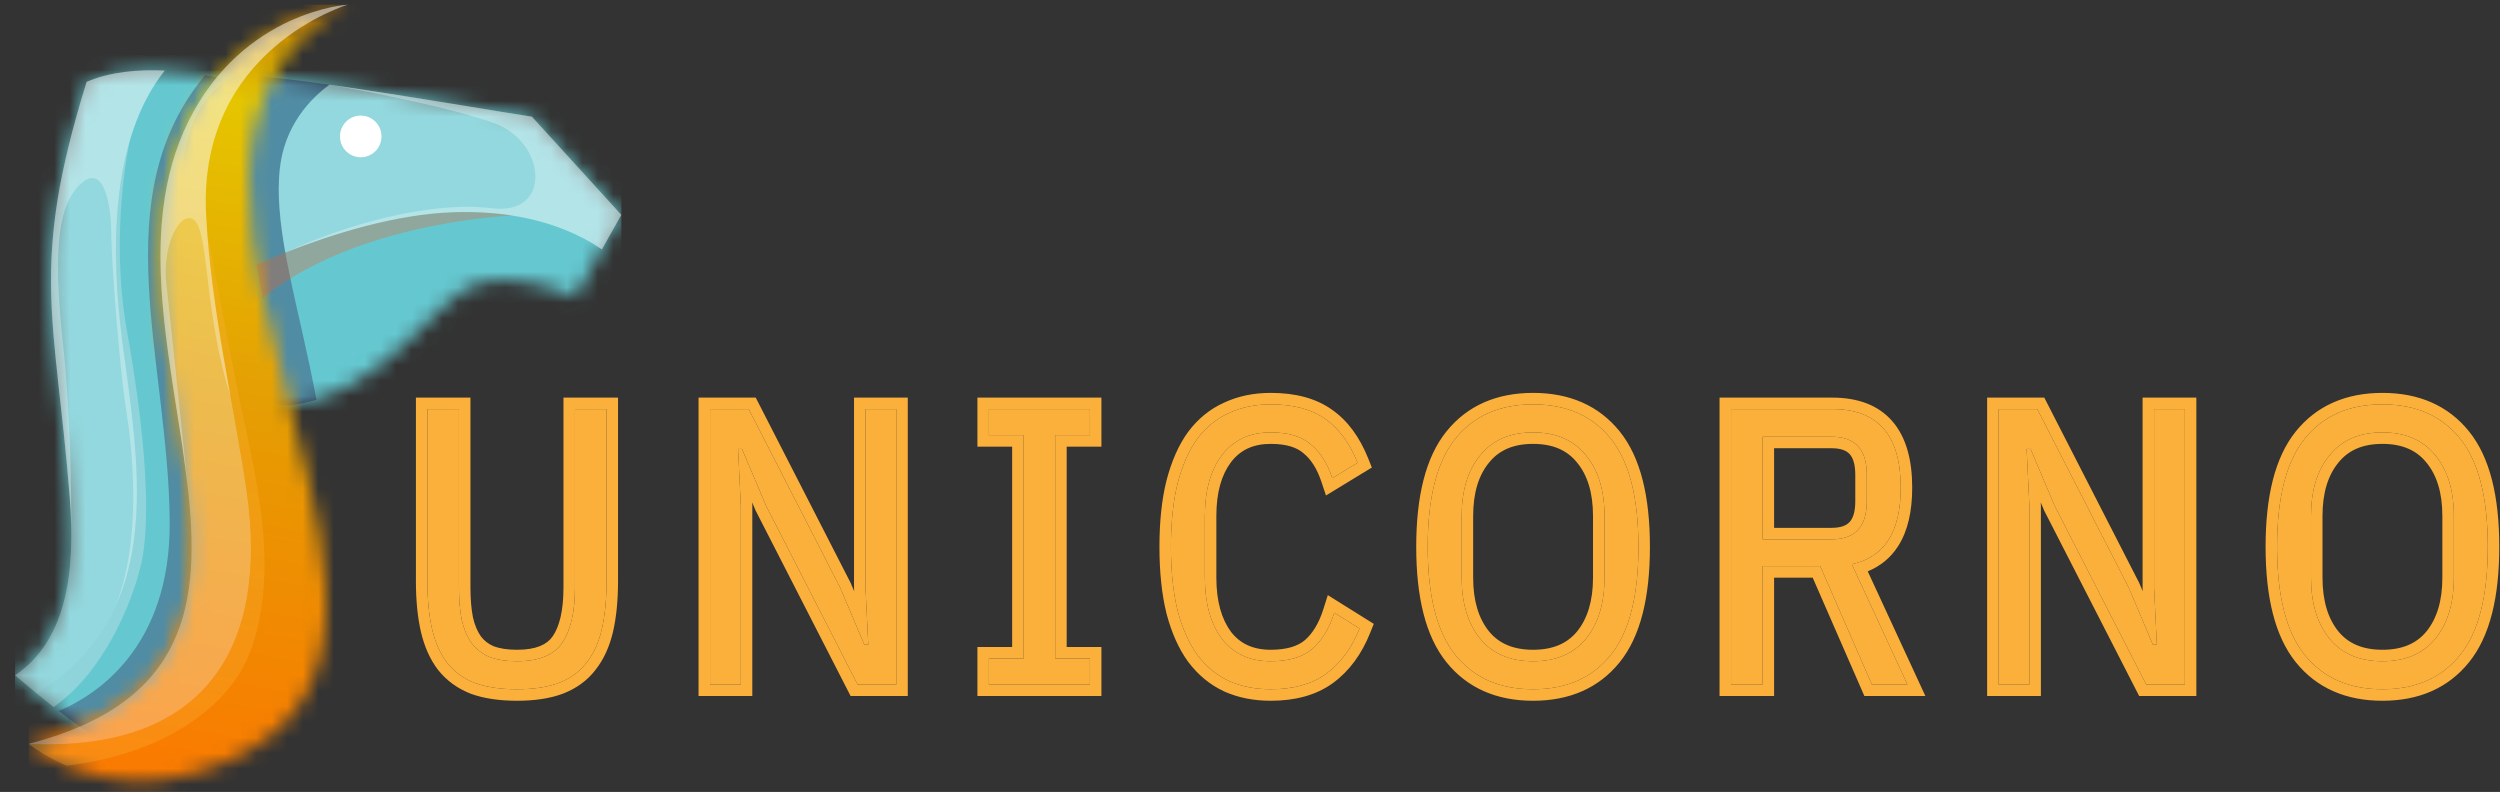
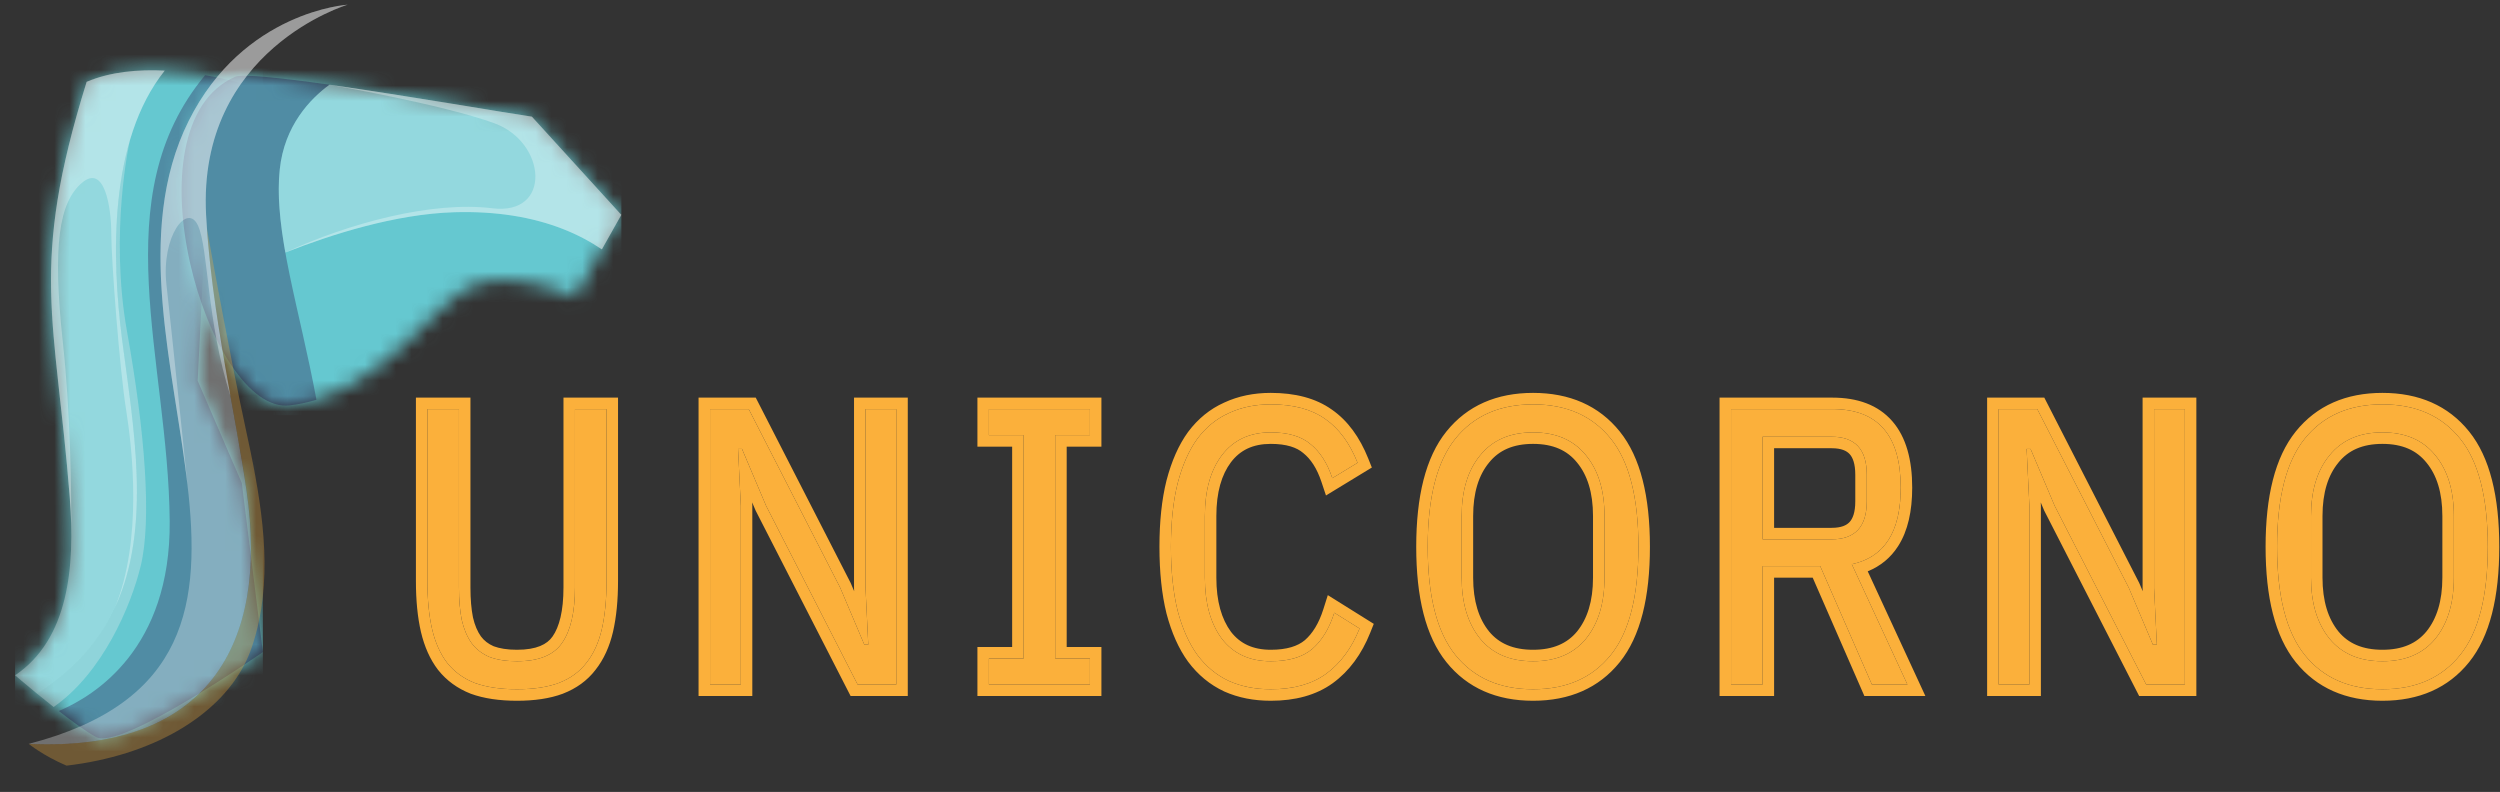
<svg xmlns="http://www.w3.org/2000/svg" width="161" height="51" viewBox="0 0 161 51" fill="none">
  <rect x="0" y="0" width="161" height="51" fill="#333333" stroke="none" />
  <mask id="mask0_4_72" style="mask-type:alpha" maskUnits="userSpaceOnUse" x="0" y="4" width="17" height="44">
    <path d="M16.771 5.726C16.771 5.726 10.05 3.366 5.58 5.27C1.856 17.243 3.568 20.398 4.489 31.995C4.852 36.568 4.402 41.17 0.973 43.489C0.973 43.489 4.564 46.583 6.194 47.469C7.819 48.354 16.938 41.995 16.938 41.995L15.582 31.113L12.729 24.515L13.339 12.545L16.771 5.726Z" fill="white" />
  </mask>
  <g mask="url(#mask0_4_72)">
    <path d="M16.93 3.362H0.969V48.347H16.93V3.362Z" fill="#65C8D0" />
  </g>
  <path opacity="0.3" fill-rule="evenodd" clip-rule="evenodd" d="M10.607 4.548C8.91 4.464 7.114 4.616 5.58 5.27C1.856 17.243 3.568 20.398 4.489 31.995C4.852 36.568 4.402 41.17 0.973 43.489C0.973 43.489 1.564 43.998 2.375 44.664C3.462 43.972 4.583 43.086 5.572 41.953C10.316 36.526 8.702 28.392 7.861 21.854C7.179 16.597 7.001 9.06 10.607 4.548Z" fill="white" />
  <path opacity="0.3" fill-rule="evenodd" clip-rule="evenodd" d="M10.607 4.548C8.91 4.464 7.114 4.616 5.58 5.27C1.856 17.243 3.568 20.398 4.489 31.995C4.542 32.675 4.58 33.359 4.587 34.036C4.599 31.691 4.549 26.658 4.049 22.055C3.367 15.784 3.811 13.039 5.269 11.781C6.728 10.523 7.167 13.328 7.167 15.061C7.167 16.795 7.709 23.819 8.118 26.366C8.524 28.912 9.187 34.762 7.402 39.129C9.812 33.941 8.565 27.331 7.857 21.854C7.179 16.597 7.001 9.06 10.607 4.548Z" fill="white" />
  <path opacity="0.3" fill-rule="evenodd" clip-rule="evenodd" d="M16.771 5.726C16.771 5.726 15.267 5.198 13.21 4.841C6.663 12.705 10.838 23.184 10.929 33.557C11.001 41.76 6.125 44.8 3.784 45.789C4.667 46.473 5.568 47.13 6.186 47.465C7.811 48.351 16.93 41.992 16.93 41.992L15.574 31.109L12.729 24.515L13.339 12.545L16.771 5.726Z" fill="#1E003D" />
  <mask id="mask1_4_72" style="mask-type:alpha" maskUnits="userSpaceOnUse" x="11" y="4" width="30" height="23">
    <path d="M34.252 7.513L40.014 13.838L37.033 19.144C37.033 19.144 33.578 17.445 30.797 18.258C28.016 19.075 24.902 25.358 18.666 26.107C13.415 26.738 7.959 8.087 15.146 4.943C16.336 4.419 31.835 7.167 34.252 7.513Z" fill="white" />
  </mask>
  <g mask="url(#mask1_4_72)">
    <path d="M40.018 4.419H7.959V26.734H40.018V4.419Z" fill="#65C8D0" />
  </g>
  <path opacity="0.3" fill-rule="evenodd" clip-rule="evenodd" d="M20.378 25.746C19.833 25.91 19.264 26.035 18.666 26.107C13.415 26.738 7.959 8.087 15.146 4.943C15.601 4.745 18.128 5.019 21.219 5.456C19.988 6.361 18.31 8.087 18.018 10.915C17.601 14.894 19.306 19.915 20.378 25.746Z" fill="#1E003D" />
  <mask id="mask2_4_72" style="mask-type:alpha" maskUnits="userSpaceOnUse" x="1" y="0" width="22" height="51">
    <path d="M22.39 0.302C22.39 0.302 15.68 0.709 12.153 7.782C5.065 22.002 22.454 42.577 1.848 47.906C1.848 47.906 6.186 51.509 12.217 49.879C35.313 43.633 3.409 11.086 22.39 0.302Z" fill="white" />
  </mask>
  <g mask="url(#mask2_4_72)">
-     <path d="M35.313 0.302H1.852V51.509H35.313V0.302Z" fill="url(#paint0_linear_4_72)" />
+     <path d="M35.313 0.302V51.509H35.313V0.302Z" fill="url(#paint0_linear_4_72)" />
  </g>
  <path opacity="0.3" fill-rule="evenodd" clip-rule="evenodd" d="M22.39 0.302C22.39 0.302 15.68 0.709 12.153 7.782C5.065 22.002 22.454 42.577 1.848 47.906C13.32 48.442 17.313 41.539 15.885 31.653C15.139 26.453 13.608 20.09 13.274 13.849C12.702 3.183 22.39 0.302 22.39 0.302Z" fill="white" />
  <path opacity="0.3" fill-rule="evenodd" clip-rule="evenodd" d="M12.149 31.877V31.885V31.877ZM22.39 0.302C22.39 0.302 15.68 0.709 12.153 7.782C8.501 15.111 11.35 24.127 12.145 31.877C12.111 31.562 11.069 21.428 10.721 18.346C10.365 15.213 12.073 13.009 12.755 14.537C13.437 16.065 13.293 20.641 14.839 25.495C14.172 21.782 13.483 17.791 13.271 13.853C12.702 3.183 22.39 0.302 22.39 0.302Z" fill="white" />
  <path opacity="0.3" fill-rule="evenodd" clip-rule="evenodd" d="M16.161 35.811C16.074 39.475 15.017 42.52 12.854 44.645C10.528 46.925 6.921 48.142 1.852 47.906C1.852 47.906 2.746 48.647 4.284 49.308C9.762 48.662 13.987 46.188 15.741 42.797C15.926 42.436 16.085 42.068 16.214 41.687C16.408 41.125 16.559 40.555 16.68 39.985C17.518 35.99 16.73 31.767 15.809 27.544C15.559 26.392 15.286 25.058 15.017 23.697C14.157 19.36 13.327 14.742 13.327 14.742C13.513 17.38 13.899 20.029 14.331 22.591C14.873 25.811 15.491 28.897 15.892 31.657C16.101 33.109 16.192 34.5 16.161 35.811Z" fill="#FBB03B" />
  <path opacity="0.3" fill-rule="evenodd" clip-rule="evenodd" d="M18.014 10.915C17.847 12.534 18.029 14.32 18.374 16.266C21.348 15.096 25.478 13.78 29.262 13.67C30.63 13.628 31.877 13.712 33.009 13.887C35.404 14.263 37.294 15.065 38.76 16.061L40.011 13.838L34.252 7.513C32.755 7.3 26.243 6.167 21.215 5.456C19.984 6.357 18.309 8.087 18.014 10.915Z" fill="white" />
  <path opacity="0.3" fill-rule="evenodd" clip-rule="evenodd" d="M18.374 16.262C21.348 15.092 25.477 13.777 29.262 13.666C30.63 13.625 31.877 13.708 33.009 13.883C35.404 14.259 37.294 15.061 38.76 16.057L40.011 13.834L34.252 7.513C32.755 7.3 26.243 6.167 21.215 5.456C21.215 5.456 28.482 6.714 31.839 7.938C35.195 9.162 35.567 13.891 31.702 13.412C27.838 12.937 22.5 14.354 18.374 16.262Z" fill="white" />
-   <path opacity="0.3" fill-rule="evenodd" clip-rule="evenodd" d="M29.266 13.666C25.478 13.777 21.348 15.092 18.378 16.262C17.696 16.532 17.074 16.795 16.529 17.03C16.65 17.741 16.79 18.456 16.942 19.178C17.499 18.726 18.09 18.311 18.703 17.935C24.788 14.172 33.013 13.883 33.013 13.883C31.88 13.708 30.634 13.628 29.266 13.666Z" fill="#F15A24" />
  <path opacity="0.3" fill-rule="evenodd" clip-rule="evenodd" d="M5.568 41.95C4.58 43.082 3.458 43.968 2.371 44.66C2.704 44.934 3.072 45.23 3.454 45.53C6.591 43.345 8.433 39.053 9.065 36.431C9.778 33.474 9.338 27.795 8.183 21.367C7.031 14.94 8.364 9.033 8.364 9.033C7.144 13.184 7.372 18.098 7.857 21.854C8.702 28.388 10.316 36.522 5.568 41.95Z" fill="#F2F2F2" />
-   <path fill-rule="evenodd" clip-rule="evenodd" d="M23.231 7.444C23.97 7.444 24.568 8.045 24.568 8.786C24.568 9.527 23.97 10.128 23.231 10.128C22.492 10.128 21.894 9.527 21.894 8.786C21.894 8.045 22.492 7.444 23.231 7.444Z" fill="white" />
  <path d="M29.557 26.347V37.833C29.557 38.629 29.617 39.324 29.735 39.917C29.871 40.51 30.082 41.009 30.37 41.416C30.659 41.806 31.04 42.102 31.514 42.305C32.005 42.492 32.598 42.585 33.293 42.585C34.682 42.585 35.648 42.195 36.19 41.416C36.749 40.62 37.028 39.425 37.028 37.833V26.347H39.061V37.426C39.061 38.612 38.959 39.645 38.756 40.526C38.553 41.39 38.223 42.11 37.765 42.686C37.325 43.262 36.732 43.694 35.986 43.982C35.258 44.253 34.36 44.389 33.293 44.389C32.226 44.389 31.319 44.253 30.574 43.982C29.845 43.694 29.252 43.262 28.795 42.686C28.355 42.11 28.033 41.39 27.829 40.526C27.626 39.645 27.524 38.612 27.524 37.426V26.347H29.557Z" fill="#FBB03B" />
  <path d="M49.336 32.573L47.786 28.913H47.532L47.709 32.573V44.084H45.727V26.347H48.218L54.113 37.858L55.663 41.517H55.917L55.739 37.858V26.347H57.721V44.084H55.231L49.336 32.573Z" fill="#FBB03B" />
  <path d="M63.686 44.084V42.407H65.922V28.024H63.686V26.347H70.191V28.024H67.955V42.407H70.191V44.084H63.686Z" fill="#FBB03B" />
  <path d="M81.837 44.389C80.838 44.389 79.94 44.211 79.144 43.855C78.347 43.483 77.67 42.924 77.111 42.178C76.569 41.433 76.145 40.484 75.84 39.332C75.552 38.163 75.408 36.791 75.408 35.215C75.408 33.64 75.552 32.276 75.84 31.124C76.145 29.955 76.569 28.998 77.111 28.253C77.67 27.507 78.347 26.957 79.144 26.601C79.94 26.228 80.838 26.042 81.837 26.042C83.294 26.042 84.463 26.355 85.344 26.982C86.225 27.592 86.919 28.532 87.428 29.803L85.801 30.794C85.48 29.828 85.014 29.1 84.404 28.609C83.811 28.1 82.955 27.846 81.837 27.846C80.482 27.846 79.432 28.337 78.686 29.32C77.958 30.286 77.594 31.59 77.594 33.233V37.198C77.594 38.841 77.958 40.154 78.686 41.136C79.432 42.102 80.482 42.585 81.837 42.585C82.989 42.585 83.879 42.322 84.505 41.797C85.132 41.255 85.607 40.476 85.928 39.459L87.555 40.476C87.046 41.746 86.326 42.72 85.395 43.398C84.48 44.059 83.294 44.389 81.837 44.389Z" fill="#FBB03B" />
  <path d="M98.73 44.389C96.579 44.389 94.91 43.652 93.724 42.178C92.538 40.704 91.945 38.383 91.945 35.215C91.945 32.048 92.538 29.727 93.724 28.253C94.91 26.779 96.579 26.042 98.73 26.042C100.882 26.042 102.55 26.779 103.736 28.253C104.922 29.727 105.515 32.048 105.515 35.215C105.515 38.383 104.922 40.704 103.736 42.178C102.55 43.652 100.882 44.389 98.73 44.389ZM98.73 42.585C100.204 42.585 101.339 42.102 102.135 41.136C102.931 40.154 103.33 38.841 103.33 37.198V33.233C103.33 31.59 102.931 30.286 102.135 29.32C101.339 28.337 100.204 27.846 98.73 27.846C97.256 27.846 96.121 28.337 95.325 29.32C94.529 30.286 94.131 31.59 94.131 33.233V37.198C94.131 38.841 94.529 40.154 95.325 41.136C96.121 42.102 97.256 42.585 98.73 42.585Z" fill="#FBB03B" />
  <path d="M113.512 44.084H111.479V26.347H118.01C120.94 26.347 122.406 28.033 122.406 31.404C122.406 34.25 121.355 35.893 119.255 36.334L122.838 44.084H120.551L117.222 36.461H113.512V44.084ZM117.959 34.733C119.466 34.733 120.22 33.919 120.22 32.293V30.565C120.22 28.939 119.466 28.126 117.959 28.126H113.512V34.733H117.959Z" fill="#FBB03B" />
  <path d="M132.319 32.573L130.769 28.913H130.515L130.693 32.573V44.084H128.711V26.347H131.201L137.097 37.858L138.647 41.517H138.901L138.723 37.858V26.347H140.705V44.084H138.215L132.319 32.573Z" fill="#FBB03B" />
  <path d="M153.429 44.389C151.277 44.389 149.609 43.652 148.423 42.178C147.237 40.704 146.644 38.383 146.644 35.215C146.644 32.048 147.237 29.727 148.423 28.253C149.609 26.779 151.277 26.042 153.429 26.042C155.58 26.042 157.249 26.779 158.435 28.253C159.621 29.727 160.214 32.048 160.214 35.215C160.214 38.383 159.621 40.704 158.435 42.178C157.249 43.652 155.58 44.389 153.429 44.389ZM153.429 42.585C154.903 42.585 156.038 42.102 156.834 41.136C157.63 40.154 158.028 38.841 158.028 37.198V33.233C158.028 31.59 157.63 30.286 156.834 29.32C156.038 28.337 154.903 27.846 153.429 27.846C151.955 27.846 150.82 28.337 150.024 29.32C149.227 30.286 148.829 31.59 148.829 33.233V37.198C148.829 38.841 149.227 40.154 150.024 41.136C150.82 42.102 151.955 42.585 153.429 42.585Z" fill="#FBB03B" />
  <path fill-rule="evenodd" clip-rule="evenodd" d="M30.297 25.607V37.833C30.297 38.59 30.353 39.23 30.459 39.761C30.576 40.272 30.752 40.673 30.97 40.982C31.172 41.253 31.439 41.465 31.791 41.619C32.174 41.762 32.669 41.845 33.293 41.845C34.559 41.845 35.235 41.493 35.582 40.993L35.584 40.991C36.016 40.376 36.288 39.361 36.288 37.833V25.607H39.801V37.426C39.801 38.652 39.696 39.743 39.477 40.693L39.476 40.696C39.254 41.642 38.884 42.465 38.349 43.141C37.818 43.834 37.11 44.341 36.253 44.672L36.244 44.676C35.409 44.987 34.417 45.129 33.293 45.129C32.167 45.129 31.17 44.986 30.321 44.678L30.311 44.674L30.302 44.67C29.461 44.338 28.759 43.831 28.216 43.147L28.211 43.141L28.207 43.136C27.691 42.461 27.331 41.639 27.109 40.696L27.108 40.693C26.889 39.743 26.785 38.652 26.785 37.426V25.607H30.297ZM37.765 42.686C38.223 42.11 38.553 41.39 38.756 40.526C38.959 39.645 39.061 38.612 39.061 37.426V26.347H37.028V37.833C37.028 39.425 36.749 40.62 36.19 41.416C35.648 42.195 34.682 42.585 33.293 42.585C32.598 42.585 32.005 42.492 31.514 42.305C31.04 42.102 30.659 41.806 30.37 41.416C30.082 41.009 29.871 40.51 29.735 39.917C29.617 39.324 29.557 38.629 29.557 37.833V26.347H27.524V37.426C27.524 38.612 27.626 39.645 27.829 40.526C28.033 41.39 28.355 42.11 28.795 42.686C29.252 43.262 29.845 43.694 30.574 43.982C31.319 44.253 32.225 44.389 33.293 44.389C34.36 44.389 35.258 44.253 35.986 43.982C36.732 43.694 37.325 43.262 37.765 42.686ZM48.665 32.886L48.439 32.354L48.449 32.555V44.824H44.987V25.607H48.67L54.784 37.545L55.009 38.077L54.999 37.876V25.607H58.461V44.824H54.779L48.665 32.886ZM55.917 41.517H55.663L54.113 37.858L48.218 26.347H45.727V44.084H47.709V32.573L47.531 28.913H47.785L49.336 32.573L55.231 44.084H57.721V26.347H55.739V37.858L55.917 41.517ZM62.946 44.824V41.667H65.182V28.764H62.946V25.607H70.931V28.764H68.695V41.667H70.931V44.824H62.946ZM67.955 42.407V28.024H70.191V26.347H63.686V28.024H65.922V42.407H63.686V44.084H70.191V42.407H67.955ZM78.836 44.528L78.83 44.525C77.917 44.098 77.146 43.459 76.519 42.622L76.516 42.618L76.512 42.613C75.903 41.776 75.447 40.737 75.125 39.521L75.123 39.515L75.122 39.509C74.816 38.268 74.668 36.833 74.668 35.215C74.668 33.598 74.816 32.171 75.122 30.945L75.124 30.938C75.446 29.706 75.902 28.657 76.512 27.818L76.516 27.813L76.519 27.809C77.147 26.972 77.919 26.339 78.836 25.928C79.741 25.506 80.746 25.302 81.837 25.302C83.393 25.302 84.726 25.636 85.769 26.377C86.796 27.089 87.568 28.162 88.115 29.528L88.347 30.109L85.393 31.909L85.099 31.028C84.809 30.157 84.41 29.564 83.94 29.185L83.931 29.178L83.922 29.17C83.511 28.818 82.854 28.586 81.837 28.586C80.687 28.586 79.867 28.989 79.276 29.766C78.674 30.565 78.333 31.695 78.333 33.233V37.198C78.333 38.732 78.673 39.873 79.276 40.69C79.864 41.448 80.685 41.845 81.837 41.845C82.882 41.845 83.577 41.607 84.026 41.233C84.522 40.803 84.932 40.156 85.223 39.236L85.511 38.326L88.471 40.176L88.242 40.75C87.692 42.126 86.894 43.222 85.83 43.996L85.828 43.998C84.755 44.773 83.404 45.129 81.837 45.129C80.749 45.129 79.746 44.935 78.842 44.531L78.836 44.528ZM78.686 41.136C77.958 40.154 77.594 38.841 77.594 37.198V33.233C77.594 31.59 77.958 30.286 78.686 29.32C79.432 28.337 80.482 27.846 81.837 27.846C82.955 27.846 83.811 28.1 84.404 28.609C84.857 28.974 85.23 29.469 85.525 30.096C85.626 30.313 85.719 30.546 85.801 30.794L87.428 29.803C86.919 28.532 86.225 27.592 85.344 26.982C84.463 26.355 83.294 26.042 81.837 26.042C80.838 26.042 79.94 26.228 79.144 26.601C78.347 26.957 77.67 27.507 77.111 28.253C76.569 28.998 76.145 29.955 75.84 31.124C75.552 32.276 75.408 33.64 75.408 35.215C75.408 36.791 75.552 38.163 75.84 39.332C76.145 40.484 76.569 41.433 77.111 42.178C77.67 42.924 78.347 43.483 79.144 43.855C79.94 44.211 80.838 44.389 81.837 44.389C83.294 44.389 84.48 44.059 85.395 43.398C86.326 42.72 87.046 41.746 87.555 40.476L85.928 39.459C85.849 39.709 85.761 39.945 85.663 40.166C85.364 40.844 84.978 41.388 84.505 41.797C83.879 42.322 82.989 42.585 81.837 42.585C80.482 42.585 79.432 42.102 78.686 41.136ZM101.564 29.791L101.56 29.786C100.929 29.006 100.022 28.586 98.73 28.586C97.438 28.586 96.531 29.006 95.9 29.786L95.896 29.791C95.239 30.587 94.871 31.708 94.871 33.233V37.198C94.871 38.721 95.238 39.852 95.898 40.668C96.528 41.431 97.435 41.845 98.73 41.845C100.025 41.845 100.932 41.431 101.562 40.668C102.222 39.852 102.59 38.721 102.59 37.198V33.233C102.59 31.708 102.221 30.587 101.564 29.791ZM102.135 41.136C101.339 42.102 100.204 42.585 98.73 42.585C97.256 42.585 96.121 42.102 95.325 41.136C94.529 40.154 94.131 38.841 94.131 37.198V33.233C94.131 31.59 94.529 30.286 95.325 29.32C96.121 28.337 97.256 27.846 98.73 27.846C100.204 27.846 101.339 28.337 102.135 29.32C102.931 30.286 103.33 31.59 103.33 33.233V37.198C103.33 38.841 102.931 40.154 102.135 41.136ZM114.252 44.824H110.739V25.607H118.009C119.618 25.607 120.951 26.074 121.865 27.126C122.762 28.157 123.146 29.628 123.146 31.404C123.146 32.907 122.87 34.186 122.241 35.169C121.76 35.922 121.097 36.462 120.282 36.793L123.995 44.824H120.066L116.737 37.2H114.252V44.824ZM113.512 44.084H111.479V26.347H118.009C120.94 26.347 122.406 28.033 122.406 31.404C122.406 33.905 121.594 35.478 119.971 36.121C119.748 36.209 119.509 36.28 119.255 36.334L122.838 44.084H120.551L117.222 36.461H113.512V44.084ZM131.648 32.886L131.423 32.354L131.433 32.555V44.824H127.971V25.607H131.653L137.767 37.545L137.993 38.077L137.983 37.876V25.607H141.445V44.824H137.762L131.648 32.886ZM138.901 41.517H138.647L137.096 37.858L131.201 26.347H128.711V44.084H130.693V32.573L130.515 28.913H130.769L132.319 32.573L138.215 44.084H140.705V26.347H138.723V37.858L138.901 41.517ZM156.263 29.791L156.259 29.786C155.627 29.006 154.721 28.586 153.429 28.586C152.137 28.586 151.23 29.006 150.598 29.786L150.595 29.791C149.938 30.587 149.569 31.708 149.569 33.233V37.198C149.569 38.721 149.937 39.852 150.596 40.668C151.226 41.431 152.133 41.845 153.429 41.845C154.724 41.845 155.631 41.431 156.261 40.668C156.921 39.853 157.288 38.721 157.288 37.198V33.233C157.288 31.708 156.92 30.587 156.263 29.791ZM156.834 41.136C156.038 42.102 154.903 42.585 153.429 42.585C151.955 42.585 150.82 42.102 150.024 41.136C149.227 40.154 148.829 38.841 148.829 37.198V33.233C148.829 31.59 149.227 30.286 150.024 29.32C150.82 28.337 151.955 27.846 153.429 27.846C154.903 27.846 156.038 28.337 156.834 29.32C157.63 30.286 158.028 31.59 158.028 33.233V37.198C158.028 38.841 157.63 40.154 156.834 41.136ZM98.73 45.129C96.389 45.129 94.494 44.316 93.148 42.642C91.805 40.974 91.205 38.448 91.205 35.215C91.205 31.983 91.805 29.457 93.148 27.789C94.494 26.115 96.389 25.302 98.73 25.302C101.071 25.302 102.966 26.115 104.313 27.789C105.655 29.457 106.255 31.983 106.255 35.215C106.255 38.448 105.655 40.974 104.313 42.642C102.966 44.316 101.071 45.129 98.73 45.129ZM119.112 33.62C119.314 33.402 119.48 33.006 119.48 32.293V30.565C119.48 29.853 119.314 29.456 119.112 29.239C118.92 29.032 118.583 28.866 117.959 28.866H114.252V33.993H117.959C118.583 33.993 118.92 33.827 119.112 33.62ZM117.959 34.733C119.466 34.733 120.22 33.919 120.22 32.293V30.565C120.22 28.939 119.466 28.126 117.959 28.126H113.512V34.733H117.959ZM153.429 45.129C151.088 45.129 149.193 44.316 147.846 42.642C146.504 40.974 145.904 38.448 145.904 35.215C145.904 31.983 146.504 29.457 147.846 27.789C149.193 26.115 151.088 25.302 153.429 25.302C155.77 25.302 157.665 26.115 159.011 27.789C160.354 29.457 160.953 31.983 160.953 35.215C160.953 38.448 160.354 40.974 159.011 42.642C157.665 44.316 155.77 45.129 153.429 45.129ZM98.73 44.389C96.579 44.389 94.91 43.652 93.724 42.178C92.538 40.704 91.945 38.383 91.945 35.215C91.945 32.048 92.538 29.727 93.724 28.253C94.91 26.779 96.579 26.042 98.73 26.042C100.882 26.042 102.55 26.779 103.736 28.253C104.922 29.727 105.515 32.048 105.515 35.215C105.515 38.383 104.922 40.704 103.736 42.178C102.55 43.652 100.882 44.389 98.73 44.389ZM148.423 42.178C149.609 43.652 151.277 44.389 153.429 44.389C155.58 44.389 157.249 43.652 158.435 42.178C159.621 40.704 160.214 38.383 160.214 35.215C160.214 32.048 159.621 29.727 158.435 28.253C157.249 26.779 155.58 26.042 153.429 26.042C151.277 26.042 149.609 26.779 148.423 28.253C147.237 29.727 146.644 32.048 146.644 35.215C146.644 38.383 147.237 40.704 148.423 42.178Z" fill="#FBB03B" />
  <defs>
    <linearGradient id="paint0_linear_4_72" x1="12.566" y1="59.764" x2="23.343" y2="-0.474" gradientUnits="userSpaceOnUse">
      <stop stop-color="#FF7300" />
      <stop offset="0.177" stop-color="#F97C01" />
      <stop offset="0.47" stop-color="#EA9602" />
      <stop offset="0.552" stop-color="#E59E03" />
      <stop offset="0.865" stop-color="#E5C500" />
      <stop offset="0.994" stop-color="#BF6F00" />
    </linearGradient>
  </defs>
</svg>